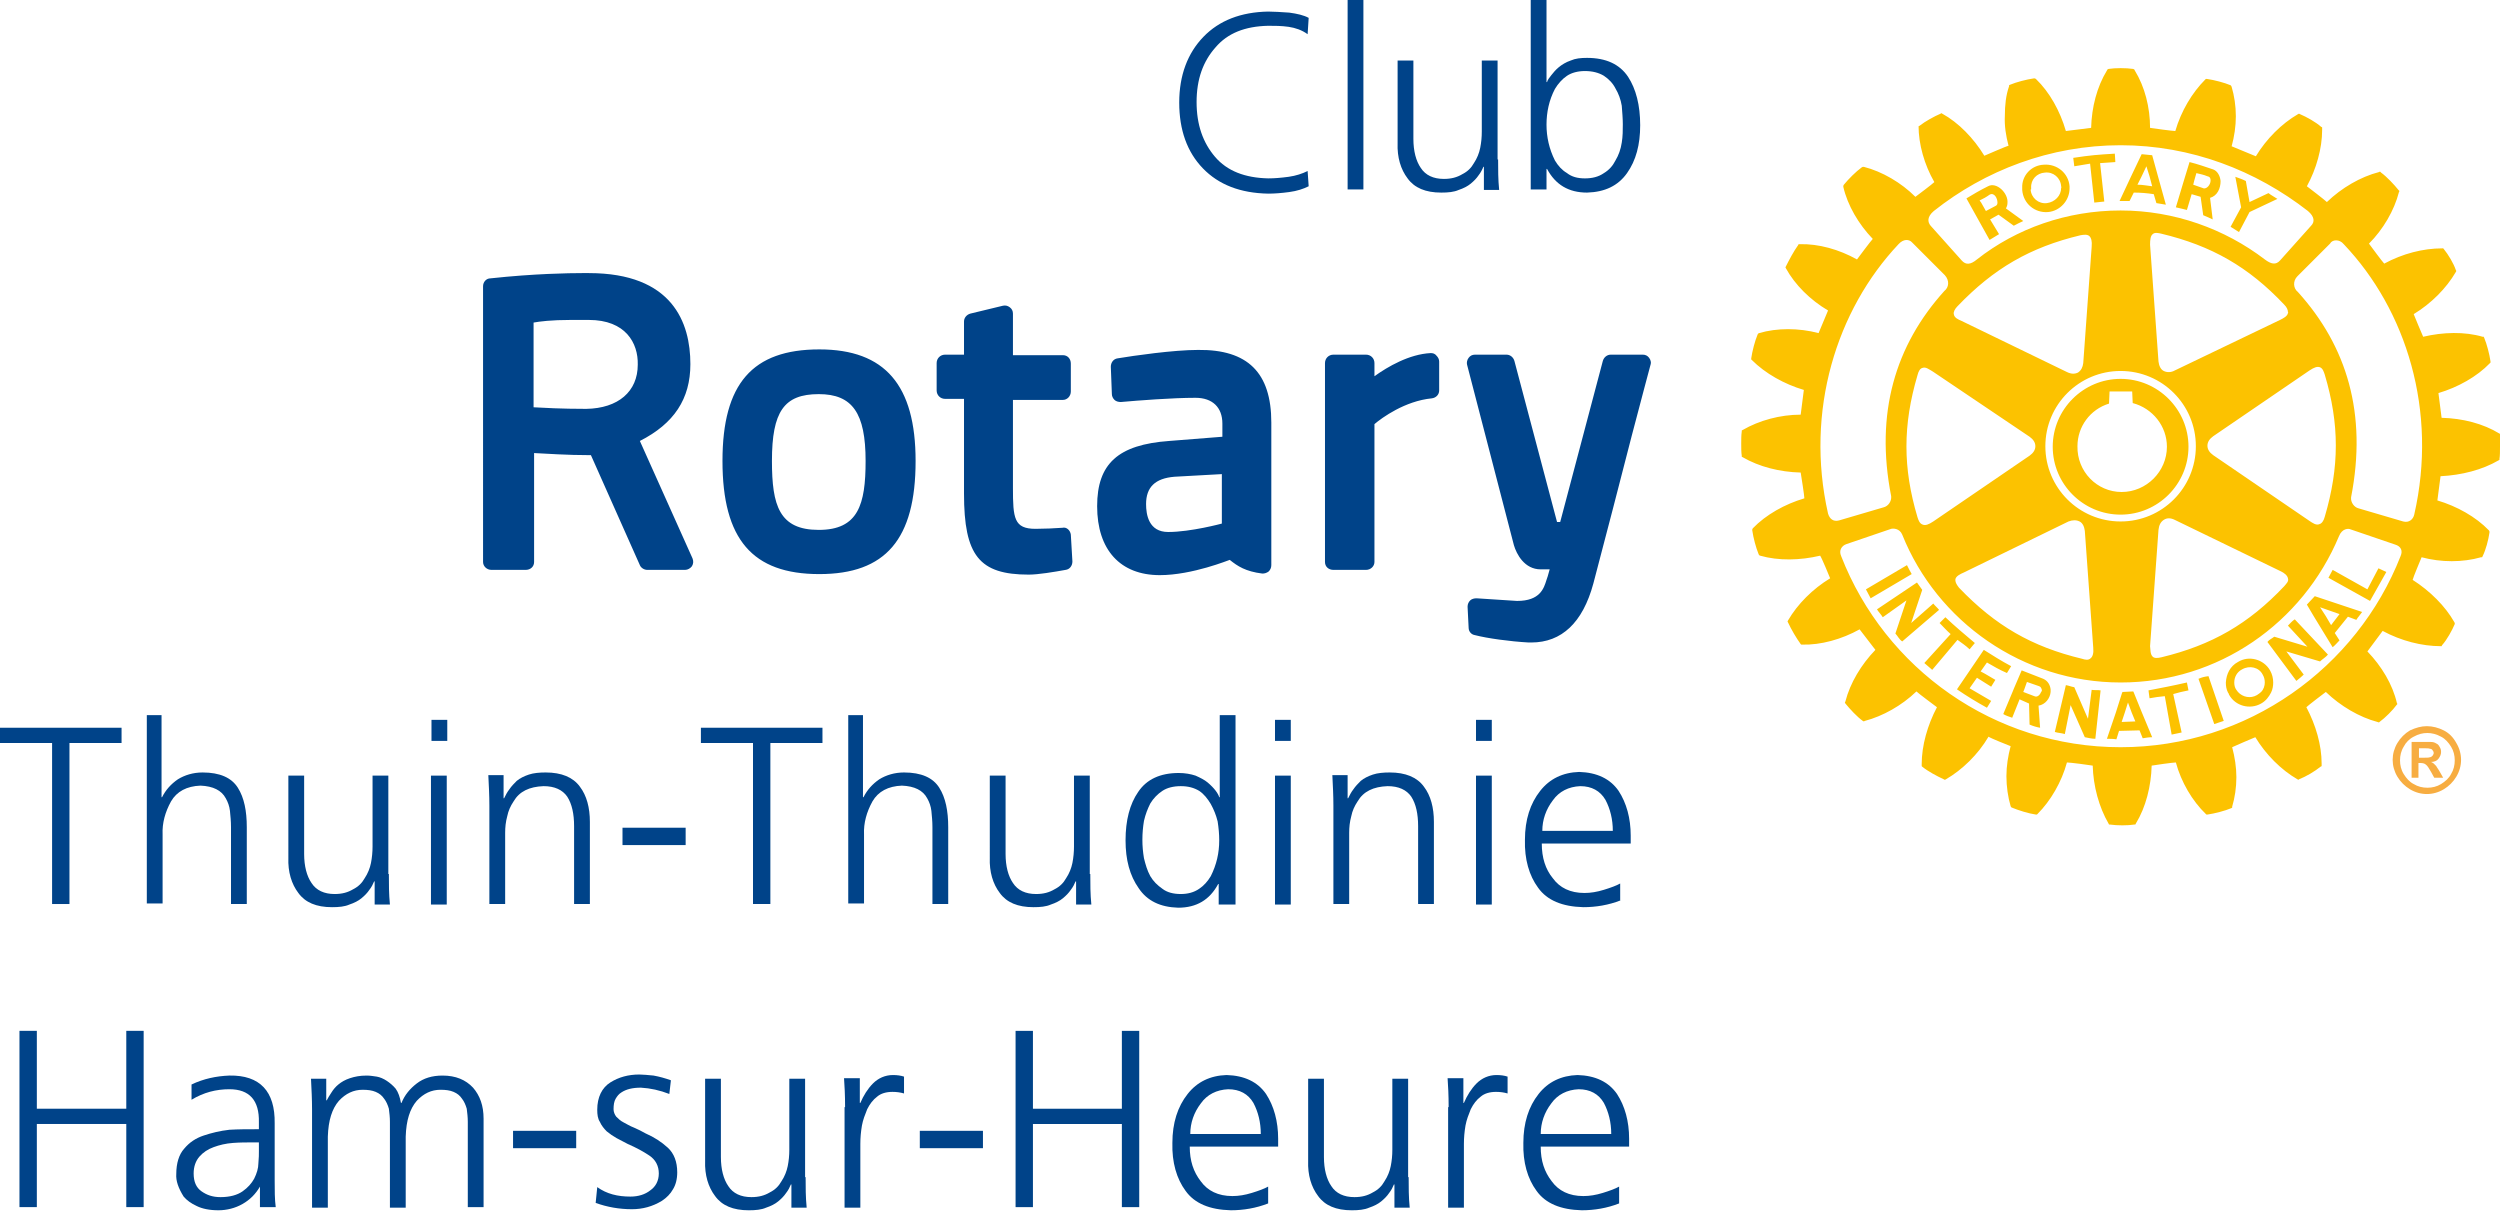
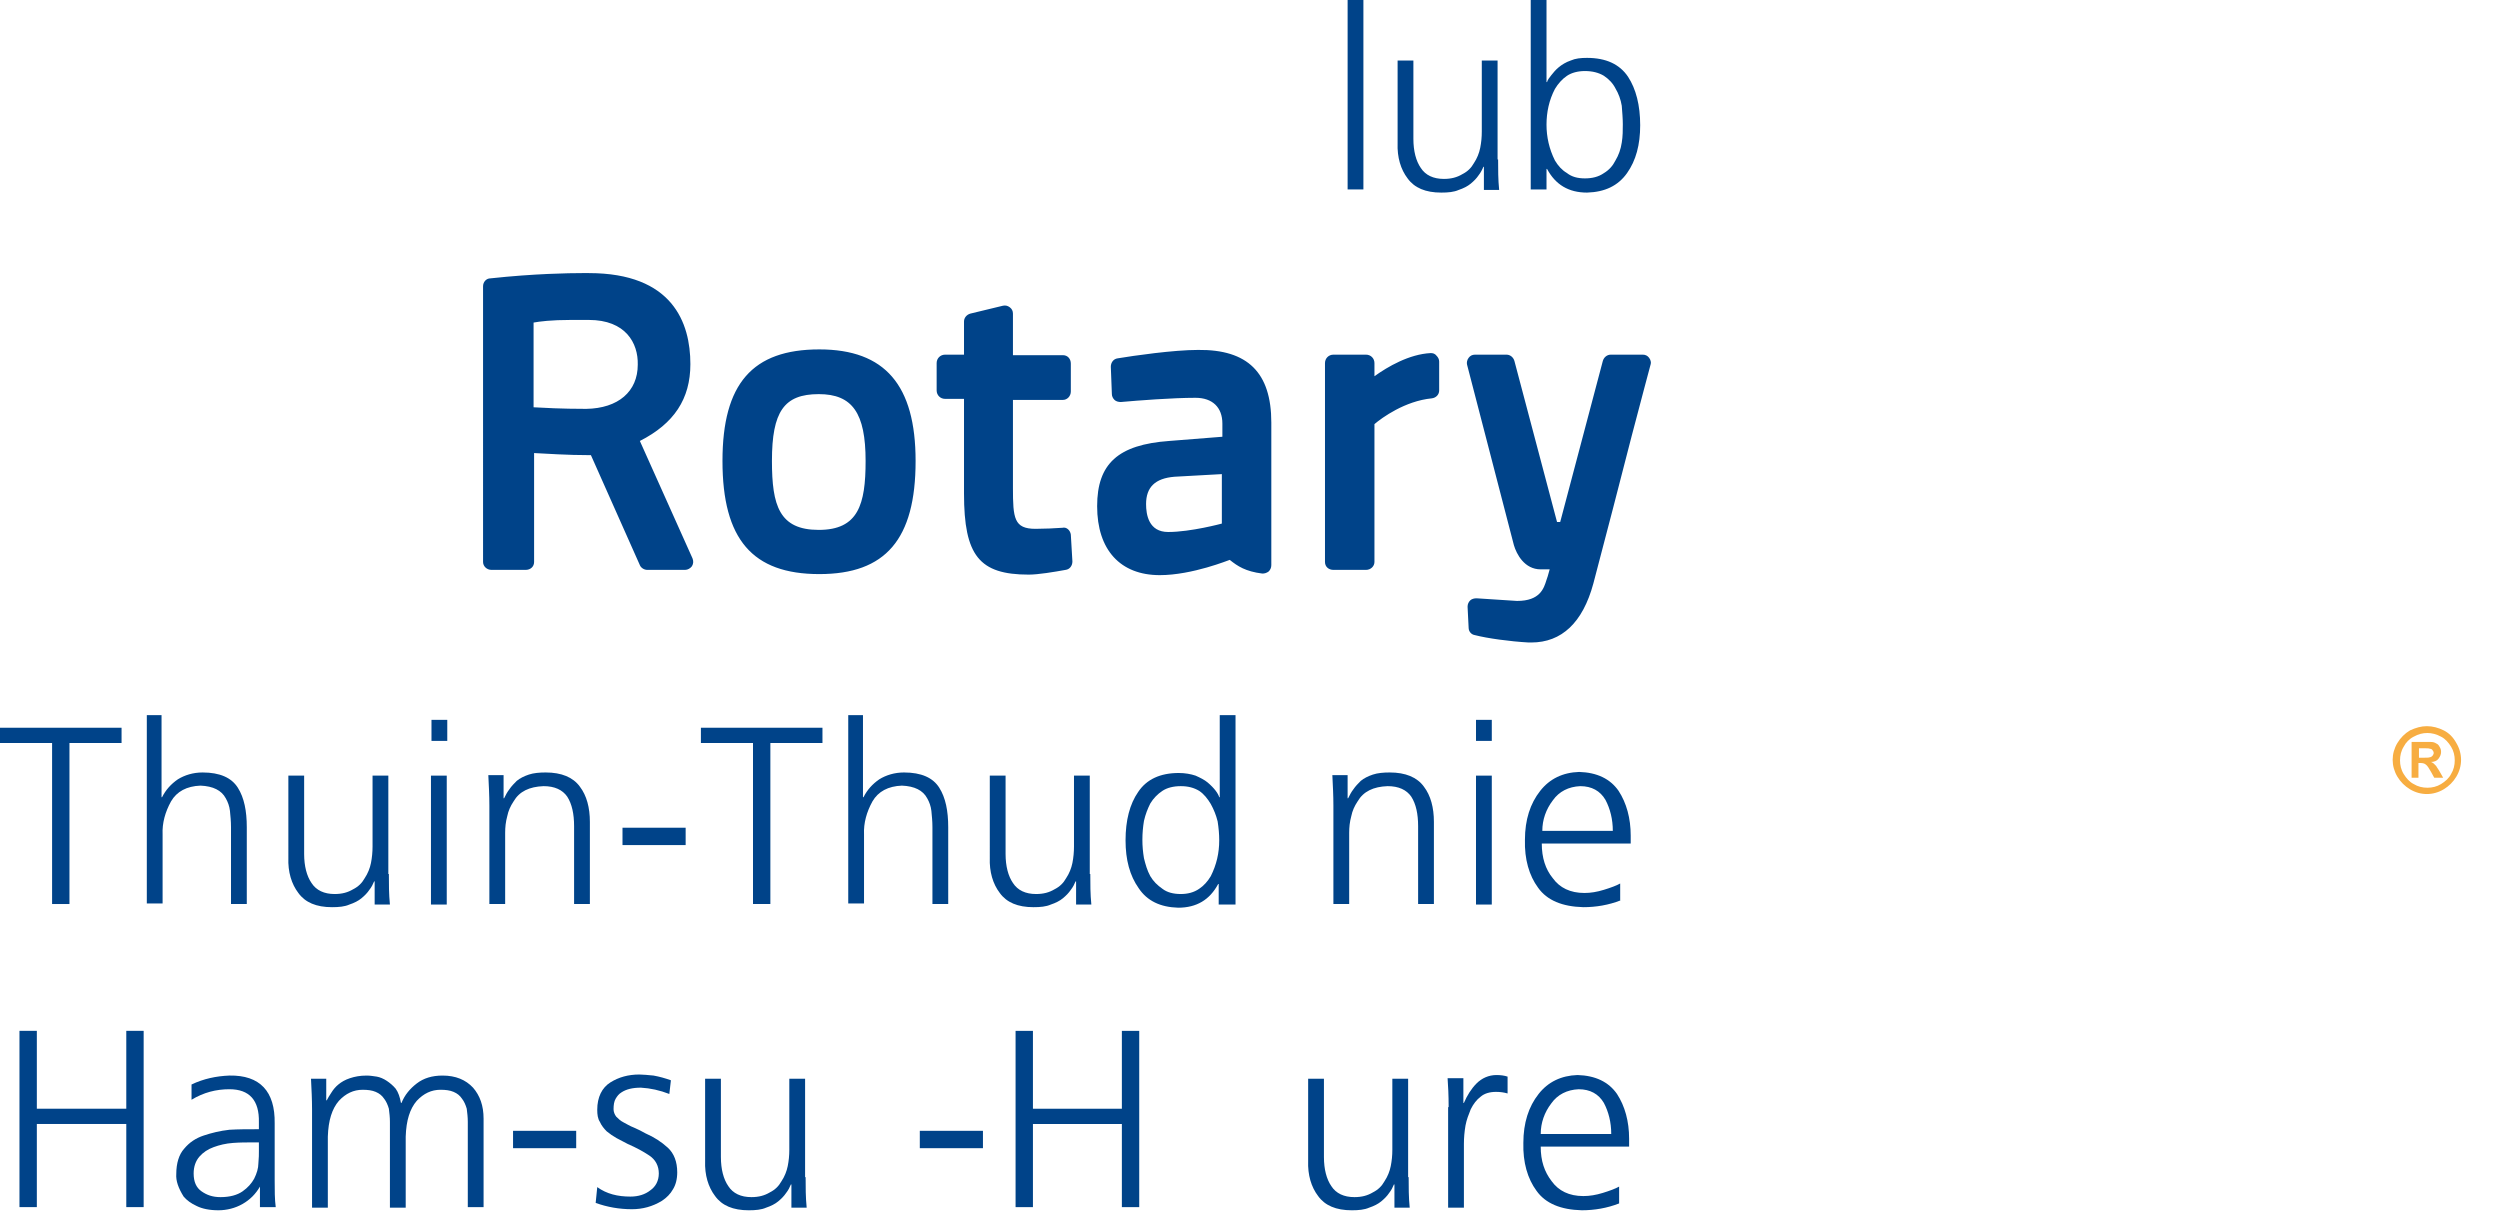
<svg xmlns="http://www.w3.org/2000/svg" version="1.0" id="Calque_1" x="0px" y="0px" width="475.1px" height="230.1px" viewBox="0 0 475.1 230.1" enable-background="new 0 0 475.1 230.1" xml:space="preserve">
  <g id="XMLID_208_">
    <g id="XMLID_1_">
-       <path id="XMLID_2_" fill="#FCC200" d="M372,121.6l-4.8,5.7l-1.5-1.3l5-5.5c-0.8-0.7-1.4-1.4-2.101-2.101l1.101-1.1    c1.899,1.8,3.6,3.2,5.6,4.9l-1,1.199C373.6,122.7,372.8,122.2,372,121.6 M362.4,107.4L354.6,112c0.301,0.5,0.601,1.2,0.9,1.7    l7.8-4.601C362.9,108.4,362.7,108,362.4,107.4 M367.4,114.7l-4.2,3.699l2.1-6.3c-0.399-0.5-0.6-0.899-1-1.399l-7.6,5.1    c0.3,0.5,0.8,1,1.1,1.5l4.5-3.2l-2.1,6.3c0.399,0.4,0.7,1.101,1.3,1.5l7-6C368.2,115.5,367.7,115.1,367.4,114.7 M377.6,125.9    c1.2,0.7,2.4,1.4,3.801,2l0.8-1.3c-1.9-1-3.601-2.1-5.2-3.1l-5.1,7.5c1.899,1.3,3.699,2.399,5.699,3.5l0.801-1.3l-4.101-2.4l1.4-2    l2.7,1.7l0.8-1.3c-0.9-0.5-1.8-1.101-2.8-1.601L377.6,125.9z M403,97.8c-7.1,0-12.9-5.8-12.9-12.9C390.1,77.8,395.9,72,403,72    s12.9,5.8,12.9,12.899C415.9,92,410.1,97.8,403,97.8 M403.2,93.5c4.7,0,8.6-3.9,8.6-8.601c0-3.899-2.7-7.3-6.5-8.3    c0-0.399-0.1-2.2-0.1-2.2h-4.3c0,0-0.101,1.9-0.101,2.301c-3.6,1.1-6,4.399-6,8.1C394.7,89.6,398.5,93.5,403.2,93.5 M384.3,36.1    V35.7c-0.1-2.301,1.7-4.301,4.101-4.4c2.5-0.2,4.699,1.6,4.899,4.1v0.4c0,2.3-1.8,4.3-4.1,4.5C386.7,40.5,384.5,38.7,384.3,36.1     M385.9,36c0.1,1.6,1.5,2.8,3.1,2.6c1.5-0.2,2.7-1.399,2.7-2.899c0.1-0.101,0-0.2,0-0.301c-0.101-1.6-1.5-2.8-3.101-2.6    c-1.5,0.1-2.699,1.3-2.6,2.9V36H385.9z M404.7,38.2c-0.8,0-1.101,0-1.9,0l2.2-4.7l2-4.2l2,0.2l1.1,4l1.5,5.399    c-0.699-0.1-1.199-0.199-1.8-0.3l-0.5-1.7c-1.3-0.199-2.5-0.3-3.8-0.3L404.7,38.2z M406.2,35.1c1,0,1.899,0.2,2.8,0.3l-0.5-1.899    l-0.6-1.9l-0.9,1.9L406.2,35.1z M397.2,31.1l0.8,7.4l1.9-0.2L399.1,31l2.9-0.2l-0.1-1.6C398.6,29.4,397.3,29.5,394,30l0.2,1.6    L397.2,31.1z M397.5,131.1l-0.7,5.5l-2.6-6c-0.601-0.1-1-0.3-1.601-0.399l-2.1,8.899c0.6,0.2,1.3,0.2,1.9,0.4l1.1-5.5l2.7,6.1    c0.6,0.101,1.3,0.3,2,0.3l1-9.199C398.7,131.1,398.1,131.2,397.5,131.1 M449.9,112l-6.601-3.7l-0.8,1.5l7.9,4.4l3.1-5.5L452,108    L449.9,112z M439.9,113.3l9,3c-0.2,0.3-0.4,0.5-0.601,0.8c-0.2,0.2-0.3,0.4-0.5,0.7l-1.6-0.6l-2.5,3.1l0.899,1.4    c-0.399,0.399-0.8,0.899-1.3,1.3l-3.6-5.9l-1.3-2.2L439.9,113.3z M440.9,115.4l1.1,1.7l1,1.7l1.3-1.7l0.3-0.399L440.9,115.4z     M431.4,127.4c0.399,0.7,0.6,1.5,0.6,2.301c0,0.6-0.1,1.3-0.4,1.899c-0.399,0.8-1,1.601-1.899,2.101    c-2.101,1.199-4.9,0.5-6.101-1.7c0-0.101-0.1-0.3-0.199-0.4c-0.301-0.6-0.4-1.2-0.4-1.899c0.1-1.601,0.8-3.101,2.3-3.9    C427.4,124.5,430.2,125.3,431.4,127.4 M430.4,129.7c0-0.5-0.101-1-0.4-1.5c-0.7-1.4-2.5-1.801-3.9-1c-1,0.5-1.5,1.5-1.5,2.5    c0,0.5,0.101,1,0.4,1.399c0.1,0.101,0.2,0.3,0.3,0.4c0.9,1,2.4,1.3,3.601,0.6c0.3-0.2,0.6-0.399,0.8-0.6    C430.2,131,430.4,130.3,430.4,129.7 M434.8,118.9l3.7,4L432.2,121c-0.5,0.399-0.9,0.5-1.3,1l5.5,7.399    c0.5-0.399,1-0.8,1.399-1.199l-3.3-4.4l6.4,1.9c0.399-0.4,1.1-0.801,1.5-1.301L436.1,117.7C435.6,118,435.2,118.5,434.8,118.9     M475.1,84.9c0,0.801,0,1.7-0.1,2.301V87.4l-0.2,0.101c-3.1,1.8-7,2.8-11,3c-0.1,0.5-0.5,4.1-0.6,4.6c3.7,1.101,7.3,3.101,9.8,5.7    l0.1,0.2v0.2c-0.199,1.399-0.699,3.3-1.3,4.5l-0.1,0.199h-0.2c-3.5,1-7.6,1-11.3,0c-0.2,0.5-1.601,3.801-1.7,4.301    c3.3,2.1,6.2,5,7.9,8l0.1,0.199v0.2c-0.5,1.2-1.5,3-2.4,4l-0.1,0.2h-0.2c-3.5,0-7.5-1-11-2.9c-0.3,0.4-2.6,3.5-2.899,3.9    c2.699,2.8,4.8,6.3,5.6,9.8l0.1,0.2l-0.1,0.1c-0.8,1.101-2.2,2.5-3.3,3.301l-0.101,0.1l-0.3-0.1c-3.399-0.9-7-3-9.8-5.7    c-0.4,0.3-3.3,2.5-3.7,2.899c1.8,3.4,2.9,7.2,2.9,10.7v0.5L441,145.7c-1.1,0.899-2.8,1.899-4.1,2.399L436.8,148.2l-0.2-0.101    c-3.1-1.8-6-4.7-8-8c-0.5,0.2-4,1.7-4.399,1.9c0.5,1.899,0.8,3.8,0.8,5.7c0,2-0.3,3.899-0.8,5.6v0.2l-0.2,0.1    c-1.2,0.5-3.1,1-4.5,1.2h-0.2l-0.1-0.1c-2.601-2.5-4.7-6.101-5.7-9.801c-0.5,0-4.101,0.5-4.601,0.601c-0.1,3.899-1.1,7.899-3,11    l-0.1,0.2h-0.2c-1.2,0.199-3.3,0.199-4.6,0h-0.2l-0.1-0.2c-1.801-3.101-2.9-7.101-3-11c-0.5-0.101-4.301-0.601-4.9-0.601    c-1,3.7-3.1,7.301-5.6,9.801l-0.101,0.1h-0.2c-1.399-0.2-3.3-0.8-4.5-1.3L382.2,153.4L382.1,153.2c-0.5-1.7-0.8-3.7-0.8-5.7    c0-1.9,0.3-3.8,0.8-5.7c-0.5-0.2-3.8-1.5-4.2-1.8c-2,3.399-5,6.3-8.1,8.1l-0.2,0.101l-0.2-0.101c-1.3-0.6-3-1.5-4.1-2.399    l-0.1-0.101V145.2c0-3.5,1.1-7.4,2.899-10.801c-0.399-0.3-3.5-2.6-3.899-3c-2.801,2.7-6.4,4.7-9.801,5.601l-0.199,0.1L354,137    c-1.101-0.8-2.4-2.2-3.3-3.3l-0.101-0.2l0.101-0.2c0.899-3.5,3-7,5.699-9.8c-0.3-0.4-2.6-3.4-3-3.9c-3.399,1.9-7.399,3-10.899,2.9    h-0.2l-0.1-0.101c-0.801-1.1-1.801-2.8-2.4-4.1l-0.1-0.2l0.1-0.2c1.8-3.1,4.7-6,8-8c-0.2-0.5-1.6-3.899-1.9-4.3    c-3.8,0.9-7.899,1-11.399,0l-0.2-0.1l-0.1-0.2c-0.5-1.2-1-3.1-1.2-4.5v-0.2l0.1-0.2c2.5-2.6,6.101-4.6,9.8-5.699    c0-0.5-0.6-4.301-0.699-4.9c-4-0.1-7.9-1.1-11-2.9l-0.2-0.1v-0.2c-0.101-0.6-0.101-1.5-0.101-2.3s0-1.6,0.101-2.3v-0.2l0.2-0.1    c3.1-1.801,7.1-2.9,11-2.9c0.1-0.5,0.5-4.2,0.6-4.7c-3.7-1.1-7.3-3.1-9.9-5.7l-0.1-0.1v-0.2c0.2-1.399,0.7-3.3,1.2-4.5l0.1-0.2    l0.2-0.1c3.4-1,7.5-1,11.3,0c0.2-0.5,1.601-3.8,1.8-4.3c-3.399-2-6.3-4.9-8-8l-0.1-0.2l0.1-0.2c0.601-1.2,1.5-2.899,2.301-4    l0.1-0.2h0.2c3.6-0.1,7.5,1,10.899,2.9c0.301-0.4,2.601-3.5,3-3.9c-2.699-2.8-4.8-6.399-5.6-9.899v-0.2l0.1-0.2    c0.9-1.1,2.301-2.5,3.4-3.3l0.2-0.1h0.2c3.5,0.899,7.1,3,9.8,5.699c0.399-0.3,3.2-2.399,3.6-2.8c-1.899-3.3-3-7.2-3-10.7V24    l0.2-0.101c1-0.8,2.8-1.8,4-2.3l0.1-0.1l0.2,0.1c3.101,1.7,6,4.7,8,8c0.5-0.2,4.101-1.8,4.601-1.899c-0.5-1.9-0.801-3.801-0.7-5.7    c0-2,0.2-3.9,0.8-5.601V16.2L382,16.1c1.2-0.5,3.1-1,4.5-1.2h0.2L386.899,15c2.601,2.5,4.601,6.1,5.7,9.899    c0.5-0.1,4.3-0.5,4.8-0.6c0.101-3.9,1.101-7.8,3-10.9L400.5,13.2l0.2-0.101c1.3-0.2,3.3-0.2,4.699,0l0.2,0.101L405.7,13.4    c1.899,3.101,2.899,7,2.899,10.9c0.601,0.1,4.3,0.6,4.8,0.6c1.101-3.8,3.2-7.3,5.7-9.8L419.2,15h0.199c1.4,0.2,3.301,0.7,4.5,1.2    L424,16.3l0.1,0.2c0.5,1.7,0.8,3.6,0.8,5.6c0,1.9-0.3,3.9-0.8,5.7c0.5,0.2,4.101,1.7,4.601,1.9c2-3.301,4.899-6.2,8-8l0.199-0.101    l0.2,0.101c1.2,0.5,3,1.5,4,2.399l0.2,0.101v0.5c0,3.5-1.1,7.399-2.899,10.699c0.399,0.301,3.399,2.601,3.8,3    C445,35.7,448.6,33.6,452.1,32.7l0.2-0.101l0.2,0.2c1.1,0.8,2.5,2.3,3.3,3.3l0.2,0.2l-0.1,0.2c-0.9,3.5-3,7.1-5.7,9.8    c0.3,0.4,2.5,3.4,2.899,3.8c3.5-1.899,7.4-2.899,11-2.899h0.2l0.101,0.1c0.899,1.1,1.899,2.8,2.3,4l0.1,0.2l-0.1,0.2    c-1.8,3.1-4.7,6-8,8c0.2,0.5,1.6,3.899,1.8,4.3c3.8-0.9,7.899-1,11.3,0h0.2l0.1,0.2c0.5,1.199,1,3.1,1.2,4.5V68.9L473.2,69    c-2.5,2.6-6.101,4.6-9.8,5.7c0.1,0.5,0.5,4.199,0.6,4.699c4,0.101,7.9,1.101,11,3l0.2,0.101v0.2C475.1,83.2,475.1,84.1,475.1,84.9     M366.9,42.9L372.8,49.5c0.8,0.899,1.7,0.8,2.9-0.2c7.5-5.9,17.1-9.3,27.3-9.3s19.8,3.5,27.4,9.3c1.199,0.9,2.1,1.1,2.899,0.2    l5.9-6.601c0.7-0.699,0.7-1.699-0.601-2.8C428.7,32.4,416.4,27.6,403,27.6s-25.8,4.8-35.5,12.5C366.2,41.2,366.3,42.2,366.9,42.9     M367.3,70.6c-0.7-0.399-1.3-0.899-1.899-0.7c-0.5,0.101-0.801,0.601-1,1.4c-2.801,9.5-2.801,17.6,0,27c0.199,0.6,0.399,1.2,1,1.4    c0.5,0.199,1.1,0,2-0.601l18.3-12.5c0.7-0.5,1.1-1.1,1.1-1.8s-0.399-1.3-1.1-1.8L367.3,70.6z M371.3,59.7    c0.101,0.699,0.8,1,1.5,1.3l20,9.7c0.8,0.399,1.5,0.399,2.101,0.1c0.6-0.4,0.899-1,1-1.8l1.6-22.101c0.1-1.1-0.1-1.699-0.4-2    C396.7,44.5,396,44.6,395.4,44.7C385.8,47,378.9,51,372,58.2C371.5,58.7,371.2,59.3,371.3,59.7 M371.6,110.3    c0,0.4,0.301,0.9,0.7,1.4c6.9,7.199,13.8,11.199,23.4,13.5c0.6,0.199,1.2,0.3,1.6-0.101c0.4-0.3,0.601-1,0.5-2l-1.6-22.2    c-0.101-0.8-0.4-1.5-1-1.8c-0.601-0.3-1.3-0.3-2.101,0l-19.899,9.7c-0.7,0.3-1.5,0.7-1.601,1.3    C371.6,110.2,371.6,110.2,371.6,110.3 M403,99.1c7.9,0,14.3-6.399,14.3-14.3S410.9,70.5,403,70.5s-14.3,6.399-14.3,14.3    S395.1,99.1,403,99.1 M409.1,124.8c0.301,0.3,0.9,0.3,1.7,0.1c9.5-2.3,16.5-6.3,23.3-13.5c0.4-0.5,0.9-0.899,0.7-1.5    c-0.1-0.5-0.6-1-1.5-1.399l-20-9.7c-0.8-0.4-1.5-0.4-2.1,0c-0.601,0.4-0.9,1-1,1.9l-1.601,22.1    C408.7,123.5,408.6,124.3,409.1,124.8 M438.9,99c0.6,0.399,1.3,0.899,1.899,0.6c0.4-0.1,0.8-0.6,1-1.399c2.8-9.5,2.8-17.601,0-27    c-0.2-0.601-0.399-1.2-0.899-1.4s-1.101,0-2,0.6L420.6,82.9c-0.699,0.5-1.1,1.101-1.1,1.801c0,0.699,0.4,1.3,1.1,1.8L438.9,99z     M434.8,59.3c0-0.4-0.2-0.9-0.7-1.4C427.3,50.7,420.3,46.7,410.7,44.4c-0.5-0.1-1.2-0.3-1.601,0.101c-0.399,0.3-0.5,1-0.5,2    l1.601,22.2c0.1,0.8,0.399,1.5,1,1.8c0.6,0.3,1.399,0.3,2.1-0.101l20-9.6c0.601-0.3,1.4-0.7,1.5-1.3    C434.8,59.5,434.9,59.4,434.8,59.3 M349.5,98.9l8.5-2.5c0.8-0.199,1.5-1.1,1.4-2.1c-3.101-15.8,0.8-28.7,10.1-39    c0.9-0.7,1-2,0.1-3l-6.199-6.2c-0.601-0.7-1.7-0.7-2.601,0.3C349,58.9,343,78.1,347.4,97.6C347.7,98.6,348.4,99.2,349.5,98.9     M455.2,103.5l-8.5-2.9c-0.4-0.2-1.601-0.2-2.2,1.3c-6.9,16.5-22.9,27.801-41.5,27.801S368.1,118.1,361.5,101.6    c-0.5-1.2-1.7-1.2-2.1-1.1l-8.5,2.899c-0.9,0.301-1.5,1.2-1,2.301c8.3,21.3,29,36.3,53.1,36.3s44.9-15.101,53.2-36.3    C456.7,104.6,456.2,103.8,455.2,103.5 M445.4,46.4c-0.801-1-2.2-0.899-2.601-0.1l-6.2,6.2c-0.899,0.899-0.8,2.3,0.101,3    c9.3,10.3,13.2,23.1,10.1,39c-0.1,1,0.601,1.899,1.4,2.1l8.5,2.5c1.1,0.3,1.899-0.399,2.1-1.3C463.3,78.1,457.3,58.9,445.4,46.4     M425.5,44.1l2-3.8l5.3-2.5c-0.6-0.4-1.2-0.7-1.7-1.1l-3.6,1.699l-0.7-4c-0.8-0.399-1.2-0.5-2-0.8l1.101,5.8l-2,3.7L425.5,44.1z     M415.6,129.7c-2.6,0.6-4.699,1-7.3,1.5l0.2,1.5c1-0.2,1.9-0.301,2.9-0.4l1.3,7.3l1.899-0.399L413,131.9c1-0.3,1.9-0.5,2.9-0.699    L415.6,129.7z M389.7,131v0.5c-0.101,1.2-1,2.399-2.3,2.6l0.3,4.2c-0.601-0.1-1.3-0.3-2-0.6l-0.101-4l-1.8-0.801l-1.399,3.5    c-0.601-0.199-1.2-0.399-1.7-0.699l1.8-4.301l0.2-0.5l1.5-3.5l4.1,1.601C389.2,129.4,389.6,130.2,389.7,131 M388,131    c-0.1-0.3-0.2-0.5-0.5-0.601l-2.3-0.8l-0.5,1.4l-0.2,0.5l0,0l2.1,0.8c0.601,0.3,1.101-0.3,1.301-0.8    C388,131.4,388.1,131.2,388,131 M415.6,39.9c-0.699-0.199-1.3-0.3-2.1-0.5l1.5-5l1.1-3.6c1.601,0.4,3,0.9,4.5,1.4    C421.4,32.5,421.9,33.4,422,34.4c0,1.4-0.6,2.801-2,3.2l0.5,4.101c-0.6-0.301-1.1-0.5-1.8-0.801l-0.5-3.5l-1.7-0.5L415.6,39.9z     M416.8,35.1l2,0.7c0.601,0.1,1.3-0.7,1.3-1.5c0-0.4-0.1-0.7-0.6-0.8c-0.7-0.3-1.3-0.4-2.1-0.601l-0.4,1.4L416.8,35.1z M407,135.3    l2,4.8c-0.6,0-1.2,0.101-1.8,0.2l-0.601-1.5l-3.899,0.1l-0.5,1.601c-0.601-0.101-1.2-0.101-1.8-0.101l1.699-5l1.2-3.8l0.101-0.1    l2-0.101l0.1,0.2L407,135.3z M405.8,137.1l-0.7-1.7L404.4,133.5L403.8,135.4l-0.6,1.801L405.8,137.1z M417.8,129l3,8.6    c0.601-0.2,1.2-0.399,1.8-0.6l-2.899-8.5C418.9,128.6,418.5,128.7,417.8,129 M374.2,38.6l-0.5-0.899    c1.3-0.801,2.7-1.601,4.1-2.301c1.601-0.899,3.9,1.301,3.7,3.2c0,0.3-0.1,0.7-0.3,1l3.3,2.4c-0.6,0.3-1.1,0.5-1.8,0.899l-2.9-2.1    l-1.6,0.9l1.7,2.8c-0.7,0.399-1.101,0.7-1.801,1.1L374.2,38.6z M376.2,38.1l0.3,0.4l0.9,1.6l1.899-1c0.2-0.1,0.3-0.3,0.3-0.6    c0-0.8-0.6-2-1.5-1.5C377.4,37.5,377,37.7,376.2,38.1" />
-     </g>
+       </g>
    <g id="XMLID_126_">
-       <path id="XMLID_127_" fill="#004389" d="M244.899,5.1C243.5,4.9,242.2,4.9,241,4.9C236.6,5,233.3,6.3,231,9    c-2.4,2.7-3.6,6.1-3.6,10.399c0,4.301,1.2,7.7,3.5,10.4c2.3,2.7,5.7,4,10.1,4.1c1.2,0,2.399-0.1,3.899-0.3    c1.4-0.2,2.601-0.6,3.601-1.1l0.2,2.899c-1,0.5-2.2,0.9-3.7,1.101s-2.8,0.3-4,0.3c-5.3-0.1-9.4-1.7-12.4-4.8    c-3-3.101-4.5-7.3-4.5-12.5s1.6-9.4,4.6-12.5c3-3.101,7.1-4.7,12.3-4.8c1.101,0,2.399,0.1,4,0.199c1.5,0.2,2.8,0.5,3.7,1    L248.5,6.5C247.399,5.7,246.2,5.3,244.899,5.1z" />
      <path id="XMLID_129_" fill="#004389" d="M256.101,0h3v36h-3V0z" />
      <path id="XMLID_131_" fill="#004389" d="M284.7,30.3c0,1.9,0,3.8,0.199,5.8H282V31.7h-0.101c-0.199,0.5-0.5,1.1-0.899,1.6    c-0.399,0.6-0.899,1.1-1.5,1.6s-1.399,0.9-2.3,1.2c-0.9,0.4-2,0.5-3.301,0.5c-3,0-5.1-0.899-6.399-2.7c-1.3-1.699-2-4-1.899-6.699    V11.5h3V26.4c0,2.301,0.5,4.2,1.399,5.5c0.899,1.4,2.399,2.101,4.399,2.101c1.4,0,2.5-0.3,3.5-0.9c1-0.5,1.701-1.2,2.201-2.1    c0.6-0.9,1-1.9,1.199-2.9c0.2-1,0.301-2,0.301-3.1V11.5h3v18.8H284.7z" />
      <path id="XMLID_133_" fill="#004389" d="M290.899,0h3v15.6H294c0.101-0.399,0.399-0.8,0.8-1.3s0.801-1,1.4-1.5s1.4-1,2.3-1.3    c0.9-0.4,1.9-0.5,3.1-0.5c3.601,0,6.2,1.2,7.801,3.6c1.5,2.3,2.3,5.4,2.3,9.2c0,3.7-0.8,6.7-2.5,9.1c-1.7,2.4-4.2,3.601-7.601,3.7    c-3.5,0-5.999-1.5-7.6-4.5h-0.101V36h-3V0L290.899,0z M308.2,20.1c-0.2-1.2-0.601-2.3-1.2-3.3c-0.5-1-1.3-1.8-2.2-2.4    c-1-0.6-2.2-0.899-3.6-0.899c-1.3,0-2.5,0.3-3.4,0.899c-0.9,0.601-1.699,1.5-2.3,2.5c-1.101,2.101-1.601,4.4-1.601,6.801    c0,2.3,0.5,4.6,1.601,6.8c0.601,1,1.3,1.8,2.3,2.399c0.9,0.7,2,1,3.4,1c1.399,0,2.6-0.3,3.6-1c1-0.6,1.7-1.399,2.2-2.399    c0.6-1,1-2.101,1.2-3.4c0.2-1.2,0.2-2.399,0.2-3.5C308.4,22.6,308.3,21.4,308.2,20.1z" />
    </g>
    <g id="XMLID_45_">
      <path id="XMLID_46_" fill="#004389" d="M203.5,101.6l0.3,5.101c0,0.8-0.5,1.5-1.3,1.6c-2.2,0.4-5.2,0.9-7,0.9    c-9.4,0-12.3-3.601-12.3-15.4v-18h-3.6c-0.9,0-1.6-0.7-1.6-1.6V69c0-0.9,0.7-1.601,1.6-1.601h3.6v-6.3c0-0.7,0.5-1.3,1.2-1.5    l6.2-1.5c0.5-0.1,0.9,0,1.3,0.3c0.4,0.301,0.6,0.7,0.6,1.2v7.9h9.5c0.9,0,1.5,0.7,1.5,1.6v5.3c0,0.9-0.7,1.601-1.5,1.601h-9.5    v16.7c0,5.8,0.2,7.8,4.3,7.8c1.5,0,3.8-0.101,5.1-0.2C202.7,100.1,203.4,100.8,203.5,101.6 M174,87.6c0,14.9-5.7,21.5-18.3,21.5    c-12.7,0-18.4-6.6-18.4-21.5c0-14.7,5.7-21.2,18.4-21.2C168.2,66.4,174,73.2,174,87.6 M164.5,87.6c0-9.1-2.5-12.7-8.9-12.7    c-6.6,0-8.9,3.301-8.9,12.7c0,8.5,1.4,13.101,8.9,13.101S164.5,95.9,164.5,87.6 M313.4,68c-0.301-0.4-0.7-0.601-1.2-0.601H306.1    c-0.699,0-1.3,0.5-1.5,1.2L296.5,99.2h-0.601L287.8,68.6c-0.199-0.7-0.8-1.2-1.5-1.2h-6c-0.5,0-0.9,0.2-1.199,0.601    c-0.301,0.399-0.4,0.899-0.301,1.3l8.9,34.3c0.5,1.7,2,4.601,5.1,4.601h1.7c-0.2,0.6-0.3,1.199-0.5,1.699l-0.101,0.301    c-0.5,1.6-1.199,4-5.6,4l-7.699-0.5c-0.4,0-0.9,0.1-1.201,0.399c-0.299,0.3-0.5,0.7-0.5,1.2l0.201,4c0,0.7,0.5,1.3,1.199,1.4    c2.301,0.6,6.6,1.199,10.2,1.399c0.2,0,0.3,0,0.5,0c5.8,0,9.8-3.8,11.8-11.2c2.3-8.699,5.2-19.899,7.3-28.1    c1-3.7,1.801-6.9,2.4-9.1l1.2-4.5C313.8,68.9,313.7,68.4,313.4,68 M131.6,106.1c0.2,0.5,0.2,1-0.1,1.5c-0.3,0.4-0.8,0.7-1.3,0.7    H123c-0.6,0-1.2-0.4-1.4-0.9L112.3,86.5c-4.6,0-8.6-0.3-10.8-0.4v20.7c0,0.9-0.7,1.5-1.6,1.5h-6.5c-0.9,0-1.6-0.7-1.6-1.5V54.4    c0-0.8,0.6-1.5,1.4-1.5c8.3-0.899,15-1,17.4-1c0.9,0,1.3,0,1.3,0c15.9,0,19.3,9.4,19.3,17.301c0,6.6-3.1,11.3-9.6,14.6    L131.6,106.1z M111.9,60.8h-3.4c-3.8,0-6,0.3-7.1,0.5v16.1c1.8,0.101,5.3,0.301,10,0.301c6.1-0.101,9.8-3.301,9.8-8.4    C121.3,65.2,118.9,60.8,111.9,60.8 M241.601,80.3v27.1c0,0.5-0.201,0.9-0.5,1.2c-0.4,0.3-0.801,0.4-1.201,0.4    c-3.199-0.4-4.699-1.4-6.199-2.601c-0.1,0-7.1,2.9-13.3,2.9c-7.5,0-11.9-4.8-11.9-13.1c0-8.101,4-11.7,13.7-12.4l10.1-0.8v-2.5    c0-3.101-1.9-4.9-5.1-4.9c-4.4,0-10.8,0.5-14.2,0.8c-0.4,0-0.9-0.1-1.2-0.399c-0.3-0.3-0.5-0.7-0.5-1.101l-0.2-5.199    c0-0.801,0.5-1.5,1.3-1.601c3-0.5,10.6-1.6,15.3-1.6C237.1,66.4,241.601,70.8,241.601,80.3 M223.2,90.6c-3.7,0.3-5.4,2-5.4,5.2    c0,2,0.5,5.3,4.2,5.3c4.3,0,10.2-1.6,10.2-1.6v-9.4L223.2,90.6z M271.899,67.1c-4.1,0.2-8.199,2.601-10.699,4.4V69    c0-0.9-0.7-1.601-1.6-1.601h-6.201c-0.899,0-1.6,0.7-1.6,1.601v37.8c0,0.9,0.7,1.5,1.6,1.5h6.201c0.899,0,1.6-0.7,1.6-1.5V80.6    c1.4-1.2,5.8-4.399,10.9-4.899c0.799-0.101,1.399-0.7,1.399-1.5v-5.5c0-0.4-0.2-0.801-0.5-1.101    C272.7,67.2,272.3,67.1,271.899,67.1" />
    </g>
    <path id="XMLID_56_" fill="#F7AD41" d="M459.7,144h0.6c0.8,0,1.3,0,1.5-0.101c0.2,0,0.4-0.199,0.5-0.3c0.101-0.2,0.2-0.3,0.2-0.5   s-0.1-0.399-0.2-0.5c-0.1-0.2-0.3-0.3-0.5-0.3c-0.2-0.1-0.7-0.1-1.5-0.1h-0.6V144z M458.3,147.9V141h1.4c1.3,0,2,0,2.2,0   c0.5,0,0.8,0.1,1.1,0.3c0.3,0.1,0.5,0.4,0.6,0.6c0.2,0.301,0.301,0.601,0.301,1c0,0.5-0.2,0.9-0.5,1.301   c-0.301,0.399-0.801,0.6-1.4,0.6c0.2,0.1,0.4,0.2,0.5,0.3c0.1,0.101,0.3,0.3,0.5,0.5c0,0.101,0.2,0.3,0.5,0.8l0.8,1.4h-1.7   l-0.6-1.1c-0.4-0.7-0.7-1.2-1-1.4c-0.2-0.2-0.6-0.3-1-0.3h-0.4v2.8h-1.3V147.9z M461.3,139.3c-0.899,0-1.7,0.2-2.6,0.7   c-0.8,0.399-1.5,1.1-1.9,1.899c-0.5,0.801-0.7,1.7-0.7,2.601c0,0.899,0.2,1.8,0.7,2.6s1.101,1.5,1.9,1.9c0.8,0.5,1.7,0.7,2.6,0.7   c0.9,0,1.8-0.2,2.601-0.7c0.8-0.5,1.5-1.101,1.899-1.9c0.5-0.8,0.7-1.7,0.7-2.6c0-0.9-0.2-1.8-0.7-2.601   c-0.5-0.8-1.1-1.5-1.899-1.899C463,139.5,462.1,139.3,461.3,139.3 M461.2,138c1.1,0,2.2,0.3,3.2,0.8s1.8,1.3,2.399,2.4   c0.601,1,0.9,2.1,0.9,3.199c0,1.101-0.3,2.2-0.9,3.2c-0.6,1-1.399,1.8-2.399,2.4c-1,0.6-2.101,0.899-3.2,0.899   c-1.101,0-2.2-0.3-3.2-0.899c-1-0.601-1.8-1.4-2.4-2.4c-0.6-1-0.899-2.1-0.899-3.2c0-1.1,0.3-2.199,0.899-3.199   c0.601-1,1.4-1.801,2.4-2.4C459.1,138.3,460.1,138,461.2,138" />
    <g id="XMLID_63_">
      <path id="XMLID_64_" fill="#004389" d="M9.9,141.2H0v-2.9h23.1v2.9h-9.9v30.6H9.9V141.2z" />
      <path id="XMLID_66_" fill="#004389" d="M27.7,135.9h3V151.5h0.1c0.7-1.4,1.7-2.5,3-3.4c1.3-0.8,2.9-1.3,4.7-1.3    c3.3,0,5.5,1,6.7,2.9c1.2,1.899,1.7,4.399,1.7,7.5v14.6h-3v-14.6c0-1.101-0.1-2.101-0.2-3.101c-0.1-0.899-0.4-1.7-0.8-2.399    c-0.8-1.5-2.4-2.301-4.8-2.4c-2.6,0.1-4.5,1.1-5.6,3c-1.1,2-1.7,4.1-1.6,6.3V171.7h-3V135.9H27.7z" />
      <path id="XMLID_68_" fill="#004389" d="M73.9,166.1c0,1.9,0,3.8,0.2,5.8h-2.9V167.5h-0.1c-0.2,0.5-0.5,1.1-0.9,1.6    c-0.4,0.601-0.9,1.101-1.5,1.601c-0.6,0.5-1.4,0.899-2.3,1.199c-0.9,0.4-2,0.5-3.3,0.5c-3,0-5.1-0.899-6.4-2.699    c-1.3-1.7-2-4-1.9-6.7V147.4h3v14.9c0,2.3,0.5,4.2,1.4,5.5c0.9,1.4,2.4,2.1,4.4,2.1c1.4,0,2.5-0.3,3.5-0.899    c1-0.5,1.7-1.2,2.2-2.101C69.9,166,70.3,165,70.5,164s0.3-2.101,0.3-3.101v-13.5h3v18.7H73.9z" />
      <path id="XMLID_70_" fill="#004389" d="M85,140.8h-3v-4h3V140.8z M81.9,147.4h3v24.5h-3V147.4z" />
      <path id="XMLID_73_" fill="#004389" d="M93,153.1c0-1.899-0.1-3.8-0.2-5.8h2.9v4.4h0.1c0.3-0.601,0.6-1.2,1-1.7    c0.4-0.601,0.9-1.101,1.4-1.601c0.6-0.5,1.4-0.899,2.3-1.199c0.9-0.301,2-0.4,3.2-0.4c3,0,5.2,0.9,6.5,2.7c1.3,1.7,1.9,4,1.9,6.7    v15.6h-3V157c0-2.3-0.4-4.2-1.3-5.601c-0.9-1.3-2.4-2-4.5-2c-2.7,0.101-4.6,1-5.7,2.9c-0.6,0.9-1,1.8-1.2,2.8    c-0.3,1.101-0.4,2.101-0.4,3.2v13.5h-3V153.1z" />
      <path id="XMLID_75_" fill="#004389" d="M118.3,157.3h12v3.3h-12V157.3z" />
      <path id="XMLID_77_" fill="#004389" d="M143.1,141.2h-9.9v-2.9h23.1v2.9h-9.9v30.6h-3.3V141.2L143.1,141.2z" />
      <path id="XMLID_79_" fill="#004389" d="M161,135.9h3V151.5h0.1c0.7-1.4,1.7-2.5,3-3.4c1.3-0.8,2.9-1.3,4.7-1.3    c3.3,0,5.5,1,6.7,2.9c1.2,1.899,1.7,4.399,1.7,7.5v14.6h-3v-14.6c0-1.101-0.1-2.101-0.2-3.101c-0.1-0.899-0.4-1.7-0.8-2.399    c-0.8-1.5-2.4-2.301-4.8-2.4c-2.6,0.1-4.5,1.1-5.6,3c-1.1,2-1.7,4.1-1.6,6.3V171.7h-3V135.9H161z" />
      <path id="XMLID_81_" fill="#004389" d="M207.2,166.1c0,1.9,0,3.8,0.2,5.8h-2.9V167.5h-0.1c-0.2,0.5-0.5,1.1-0.9,1.6    c-0.4,0.601-0.9,1.101-1.5,1.601s-1.4,0.899-2.3,1.199c-0.9,0.4-2,0.5-3.3,0.5c-3,0-5.1-0.899-6.4-2.699c-1.3-1.7-2-4-1.9-6.7    V147.4h3v14.9c0,2.3,0.5,4.2,1.4,5.5c0.9,1.4,2.4,2.1,4.4,2.1c1.4,0,2.5-0.3,3.5-0.899c1-0.5,1.7-1.2,2.2-2.101    c0.6-0.899,1-1.899,1.2-2.899c0.2-1,0.3-2.101,0.3-3.101v-13.5h3v18.7H207.2z" />
      <path id="XMLID_83_" fill="#004389" d="M234.6,171.9h-3V168h-0.1c-1.6,3-4.1,4.5-7.6,4.5c-3.4-0.101-5.9-1.3-7.5-3.7    c-1.7-2.4-2.5-5.4-2.5-9.1c0-3.801,0.8-6.9,2.4-9.2c1.6-2.4,4.2-3.601,7.7-3.601c1.2,0,2.3,0.2,3.2,0.5    c0.9,0.4,1.7,0.801,2.3,1.301c1.3,1.1,2,2.1,2.2,2.8h0.1V135.9h3v36H234.6z M217.4,163.1c0.3,1.2,0.6,2.3,1.2,3.4    c0.6,1,1.3,1.7,2.3,2.399c0.9,0.7,2.1,1,3.5,1c1.3,0,2.5-0.3,3.5-1c0.9-0.6,1.6-1.399,2.2-2.399c1.1-2.2,1.6-4.4,1.6-6.8    c0-1.2-0.1-2.301-0.3-3.601c-0.3-1.2-0.7-2.2-1.3-3.3c-0.6-1-1.3-1.9-2.2-2.5c-1-0.6-2.1-0.9-3.5-0.9s-2.6,0.301-3.5,0.9    s-1.7,1.4-2.3,2.4c-0.5,1-0.9,2-1.2,3.3c-0.2,1.2-0.3,2.399-0.3,3.6S217.2,161.9,217.4,163.1z" />
-       <path id="XMLID_86_" fill="#004389" d="M245.3,140.8h-3v-4h3V140.8z M242.3,147.4h3v24.5h-3V147.4z" />
      <path id="XMLID_89_" fill="#004389" d="M253.399,153.1c0-1.899-0.1-3.8-0.199-5.8h2.9v4.4h0.1c0.3-0.601,0.6-1.2,1-1.7    c0.4-0.601,0.9-1.101,1.4-1.601c0.6-0.5,1.399-0.899,2.299-1.199c0.9-0.301,2-0.4,3.201-0.4c3,0,5.199,0.9,6.5,2.7    c1.299,1.7,1.899,4,1.899,6.7v15.6h-3V157c0-2.3-0.399-4.2-1.3-5.601c-0.9-1.3-2.4-2-4.5-2c-2.7,0.101-4.6,1-5.7,2.9    c-0.601,0.9-1,1.8-1.2,2.8c-0.3,1.101-0.4,2.101-0.4,3.2v13.5h-3V153.1z" />
      <path id="XMLID_91_" fill="#004389" d="M283.5,140.8h-3v-4h3V140.8z M280.5,147.4h3v24.5h-3V147.4z" />
      <path id="XMLID_94_" fill="#004389" d="M308,171.1c-2.3,0.9-4.7,1.3-7.1,1.3c-4.001-0.1-6.9-1.3-8.601-3.699    c-1.699-2.301-2.6-5.4-2.5-9.101c0-3.8,1-6.899,2.9-9.3c1.8-2.3,4.3-3.5,7.399-3.6c3.4,0.1,5.9,1.3,7.5,3.6    c1.5,2.3,2.301,5.2,2.301,8.5v1.5H293c0,2.7,0.7,4.9,2.101,6.6c1.299,1.801,3.3,2.801,5.999,2.801c1.2,0,2.4-0.2,3.7-0.601    c1.3-0.399,2.4-0.8,3.101-1.2v3.2H308z M306.5,157.9c0-2.199-0.5-4.199-1.4-5.899c-1-1.7-2.6-2.601-4.8-2.601    c-2.2,0.101-4,1-5.199,2.7c-1.301,1.7-2,3.7-2,5.8H306.5z" />
      <path id="XMLID_97_" fill="#004389" d="M3.7,195.9H7V210.7h17V195.9h3.3v33.5H24v-15.8H7v15.8H3.7V195.9z" />
      <path id="XMLID_99_" fill="#004389" d="M49.4,225.5L49.4,225.5c-0.8,1.399-1.9,2.5-3.3,3.3s-3,1.2-4.6,1.2c-1.7,0-3.1-0.3-4.1-0.8    c-1.1-0.5-1.9-1.101-2.5-1.801c-1-1.6-1.5-3-1.4-4.3c0-2,0.5-3.7,1.5-4.8c1-1.2,2.2-2,3.7-2.5s3.1-0.9,4.9-1.1    c1.7-0.101,3.4-0.101,5-0.101h0.6v-1.3c0.1-4.2-1.8-6.3-5.6-6.3c-2.5,0-4.9,0.6-7.2,2v-2.9c2.3-1.1,4.7-1.6,7.2-1.7    c5.8-0.1,8.7,3,8.6,9.101v10.8c0,1.9,0,3.6,0.2,5.1h-3V225.5z M49.1,217.1h-0.9c-1.3,0-2.6,0-3.9,0.101    c-1.4,0.1-2.6,0.399-3.7,0.8c-1.1,0.399-2,1-2.7,1.8c-0.7,0.8-1.1,1.9-1.1,3.2c0,1.6,0.5,2.7,1.5,3.399c1,0.7,2.1,1.101,3.6,1.101    c1.8,0,3.2-0.4,4.2-1.101c1-0.699,1.7-1.5,2.2-2.399c0.5-1,0.8-2,0.8-2.9c0.1-1,0.1-1.8,0.1-2.399V217.1H49.1z" />
      <path id="XMLID_102_" fill="#004389" d="M88.9,229.5v-16.3c0-0.9-0.1-1.7-0.2-2.5c-0.2-0.7-0.5-1.4-0.9-1.9    c-0.4-0.6-0.9-1-1.6-1.3c-0.7-0.3-1.5-0.4-2.5-0.4c-1.7,0-3.2,0.7-4.5,2.101c-1.3,1.5-2,3.699-2.1,6.8v13.5h-3v-16.3    c0-0.9-0.1-1.7-0.2-2.5c-0.2-0.7-0.5-1.4-0.9-1.9c-0.4-0.6-0.9-1-1.6-1.3c-0.7-0.3-1.5-0.4-2.5-0.4c-1.7,0-3.2,0.7-4.5,2.101    c-1.3,1.5-2,3.699-2.1,6.8v13.5h-3v-18.7c0-1.9-0.1-3.8-0.2-5.8H62v4.1h0.1c0.2-0.399,0.5-0.899,0.9-1.5c0.3-0.5,0.8-1.1,1.3-1.5    c0.6-0.5,1.3-0.899,2.2-1.2c0.9-0.3,1.9-0.5,3.2-0.5c0.6,0,1.2,0.101,1.9,0.2c0.6,0.101,1.3,0.4,1.9,0.8c0.6,0.4,1.2,0.9,1.7,1.5    c0.5,0.7,0.8,1.601,1,2.7h0.1c0.6-1.5,1.6-2.7,2.9-3.7c1.3-1,2.9-1.5,4.9-1.5c2.5,0,4.4,0.801,5.8,2.301c1.3,1.5,2,3.399,2,5.899    v16.8h-3V229.5z" />
      <path id="XMLID_104_" fill="#004389" d="M97.5,214.9h12v3.301h-12V214.9z" />
      <path id="XMLID_106_" fill="#004389" d="M119.8,227.4c1.5,0,2.8-0.399,3.8-1.199c1-0.7,1.6-1.801,1.6-3.2c0-1.4-0.6-2.601-1.8-3.4    c-1.2-0.8-2.5-1.5-4.1-2.2c-0.7-0.399-1.4-0.699-2.1-1.1c-0.7-0.4-1.3-0.8-1.9-1.3c-0.5-0.5-1-1.101-1.3-1.8    c-0.4-0.601-0.5-1.4-0.5-2.301c0-2.399,0.9-4.199,2.5-5.199s3.4-1.5,5.5-1.5c0.7,0,1.6,0.1,2.7,0.199c1.1,0.2,2.2,0.5,3.3,0.9    l-0.3,2.6c-1.8-0.699-3.6-1.1-5.4-1.199c-1.6,0-2.8,0.3-3.7,0.899c-0.5,0.3-0.8,0.7-1.1,1.2s-0.4,1.2-0.4,2c0,0.5,0.2,1,0.5,1.4    c0.4,0.399,0.8,0.8,1.4,1.1s1.2,0.7,2,1c0.7,0.3,1.5,0.7,2.2,1.1c1.6,0.7,3,1.601,4.2,2.7c1.2,1.101,1.8,2.7,1.8,4.7    c0,1.3-0.3,2.4-0.8,3.2c-0.5,0.899-1.2,1.6-2.1,2.2c-1.8,1.1-3.7,1.6-5.7,1.6c-2.4,0-4.7-0.4-6.9-1.2l0.3-3    C115.3,226.9,117.4,227.4,119.8,227.4z" />
      <path id="XMLID_108_" fill="#004389" d="M153.1,223.7c0,1.899,0,3.8,0.2,5.8h-2.9v-4.4h-0.1c-0.2,0.5-0.5,1.101-0.9,1.601    c-0.4,0.6-0.9,1.1-1.5,1.6s-1.4,0.9-2.3,1.2c-0.9,0.399-2,0.5-3.3,0.5c-3,0-5.1-0.9-6.4-2.7c-1.3-1.7-2-4-1.9-6.7V205h3V219.9    c0,2.301,0.5,4.2,1.4,5.5c0.9,1.4,2.4,2.101,4.4,2.101c1.4,0,2.5-0.3,3.5-0.9c1-0.5,1.7-1.2,2.2-2.1c0.6-0.9,1-1.9,1.2-2.9    c0.2-1,0.3-2,0.3-3.1V205h3v18.7H153.1z" />
-       <path id="XMLID_110_" fill="#004389" d="M160.6,210.4c0-2.3-0.1-4.1-0.2-5.5h3v4.7h0.1c0.6-1.399,1.4-2.7,2.4-3.7s2.3-1.6,3.8-1.6    c0.8,0,1.5,0.1,2.1,0.3v3.2c-0.7-0.2-1.4-0.3-2.2-0.3c-1.2,0-2.2,0.3-2.9,0.899c-0.8,0.601-1.4,1.4-1.9,2.4c-0.4,1-0.8,2-1,3.1    c-0.2,1.2-0.3,2.301-0.3,3.5V229.5h-3V210.4H160.6z" />
      <path id="XMLID_112_" fill="#004389" d="M174.8,214.9h12v3.301h-12V214.9z" />
      <path id="XMLID_114_" fill="#004389" d="M193,195.9h3.3V210.7h16.9V195.9h3.3v33.5h-3.3v-15.8h-16.9v15.8H193V195.9z" />
-       <path id="XMLID_116_" fill="#004389" d="M241,228.7c-2.3,0.899-4.7,1.3-7.1,1.3c-4-0.101-6.9-1.3-8.6-3.7    c-1.7-2.3-2.6-5.4-2.5-9.1c0-3.801,1-6.9,2.9-9.301c1.8-2.3,4.3-3.5,7.4-3.6c3.4,0.1,5.9,1.3,7.5,3.6    c1.5,2.301,2.299,5.2,2.299,8.5v1.5H226.1c0,2.7,0.7,4.801,2.1,6.601c1.3,1.8,3.3,2.8,6,2.8c1.2,0,2.4-0.2,3.7-0.6    c1.3-0.4,2.4-0.801,3.1-1.2V228.7L241,228.7z M239.601,215.5c0-2.2-0.5-4.2-1.4-5.9c-1-1.7-2.6-2.6-4.8-2.6c-2.2,0.1-4,1-5.2,2.7    c-1.3,1.699-2,3.699-2,5.8H239.601z" />
      <path id="XMLID_119_" fill="#004389" d="M267.7,223.7c0,1.899,0,3.8,0.199,5.8H265v-4.4h-0.101c-0.199,0.5-0.5,1.101-0.899,1.601    c-0.399,0.6-0.899,1.1-1.5,1.6s-1.399,0.9-2.3,1.2c-0.9,0.399-2,0.5-3.301,0.5c-3,0-5.1-0.9-6.399-2.7c-1.3-1.7-2-4-1.899-6.7V205    h3V219.9c0,2.301,0.5,4.2,1.399,5.5c0.899,1.4,2.399,2.101,4.399,2.101c1.4,0,2.5-0.3,3.5-0.9c1-0.5,1.701-1.2,2.201-2.1    c0.6-0.9,1-1.9,1.199-2.9c0.2-1,0.301-2,0.301-3.1V205h3v18.7H267.7z" />
      <path id="XMLID_121_" fill="#004389" d="M275.3,210.4c0-2.3-0.1-4.1-0.199-5.5h3v4.7h0.1c0.6-1.399,1.4-2.7,2.4-3.7    s2.299-1.6,3.799-1.6c0.801,0,1.5,0.1,2.101,0.3v3.2c-0.7-0.2-1.399-0.3-2.2-0.3c-1.199,0-2.199,0.3-2.9,0.899    c-0.799,0.601-1.399,1.4-1.899,2.4c-0.399,1-0.8,2-1,3.1c-0.2,1.2-0.3,2.301-0.3,3.5V229.5h-3V210.4H275.3z" />
      <path id="XMLID_123_" fill="#004389" d="M307.7,228.7c-2.3,0.899-4.7,1.3-7.101,1.3c-3.999-0.101-6.899-1.3-8.6-3.7    c-1.7-2.3-2.601-5.4-2.5-9.1c0-3.801,1-6.9,2.899-9.301c1.801-2.3,4.301-3.5,7.4-3.6c3.4,0.1,5.9,1.3,7.5,3.6    c1.5,2.301,2.3,5.2,2.3,8.5v1.5h-16.8c0,2.7,0.7,4.801,2.1,6.601c1.301,1.8,3.301,2.8,6.001,2.8c1.199,0,2.399-0.2,3.699-0.6    c1.301-0.4,2.4-0.801,3.101-1.2V228.7z M306.2,215.5c0-2.2-0.5-4.2-1.4-5.9c-1-1.7-2.6-2.6-4.8-2.6c-2.2,0.1-4,1-5.2,2.7    c-1.3,1.699-2,3.699-2,5.8H306.2z" />
    </g>
  </g>
</svg>